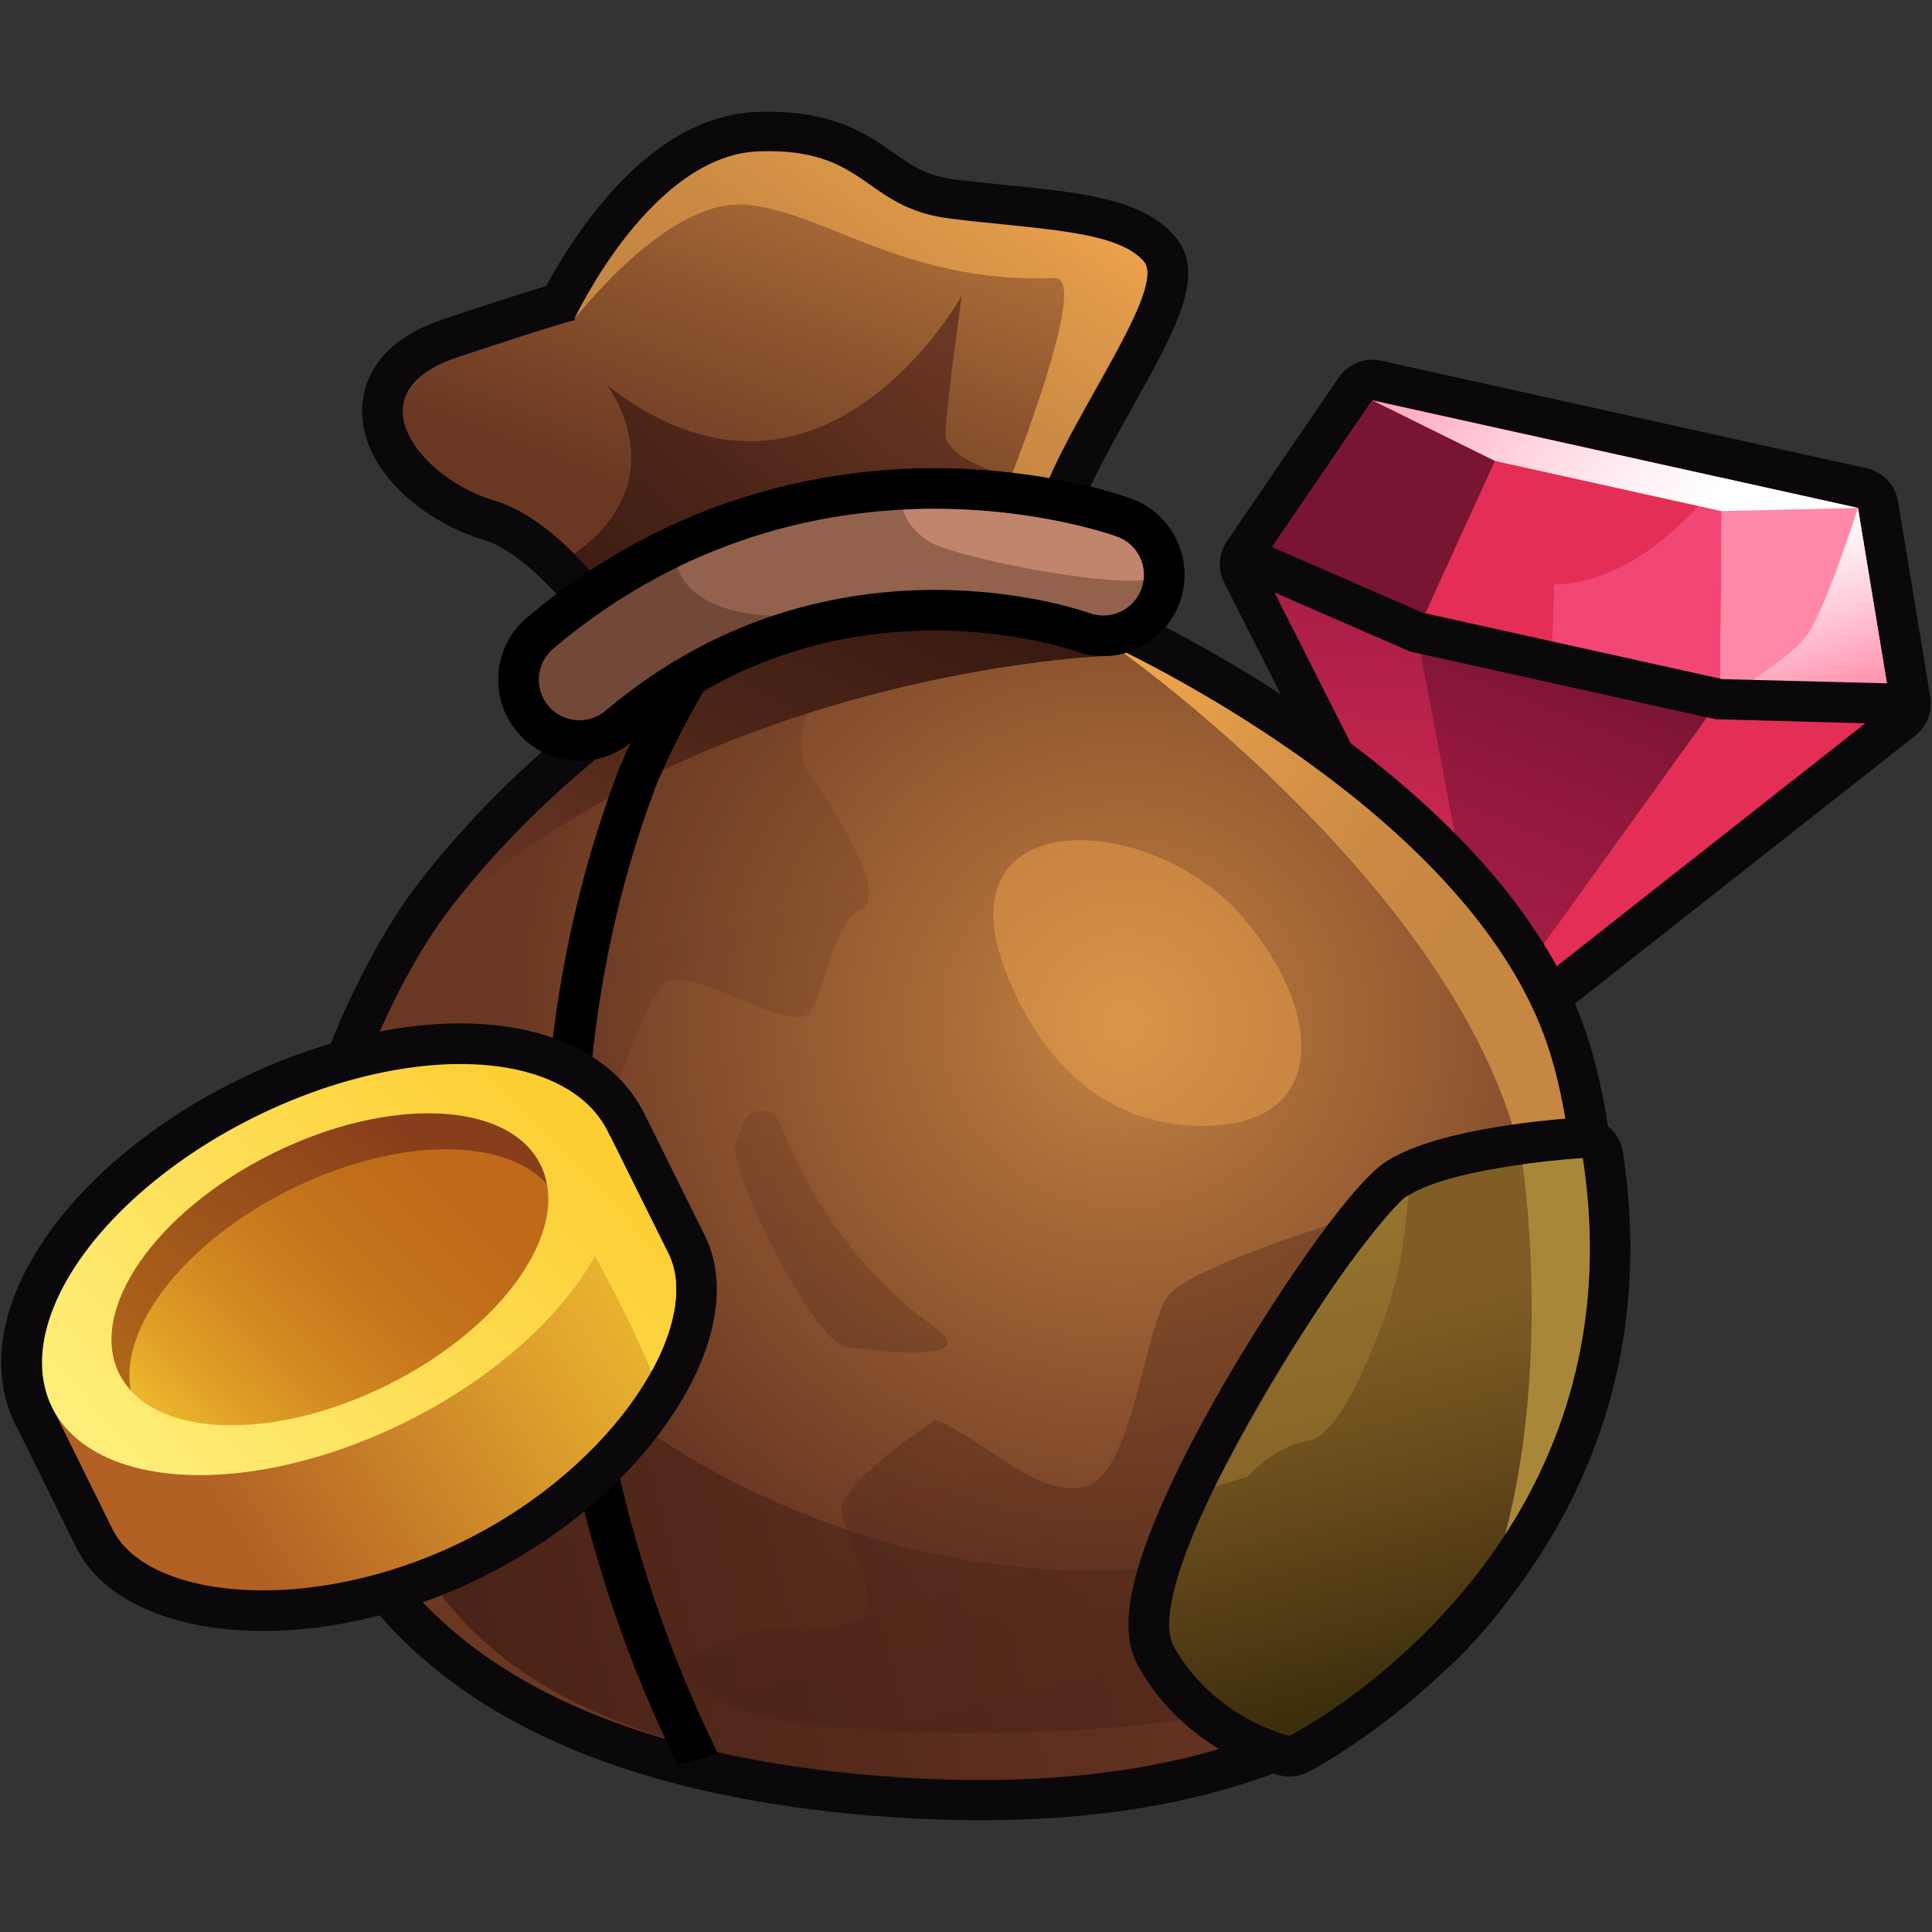
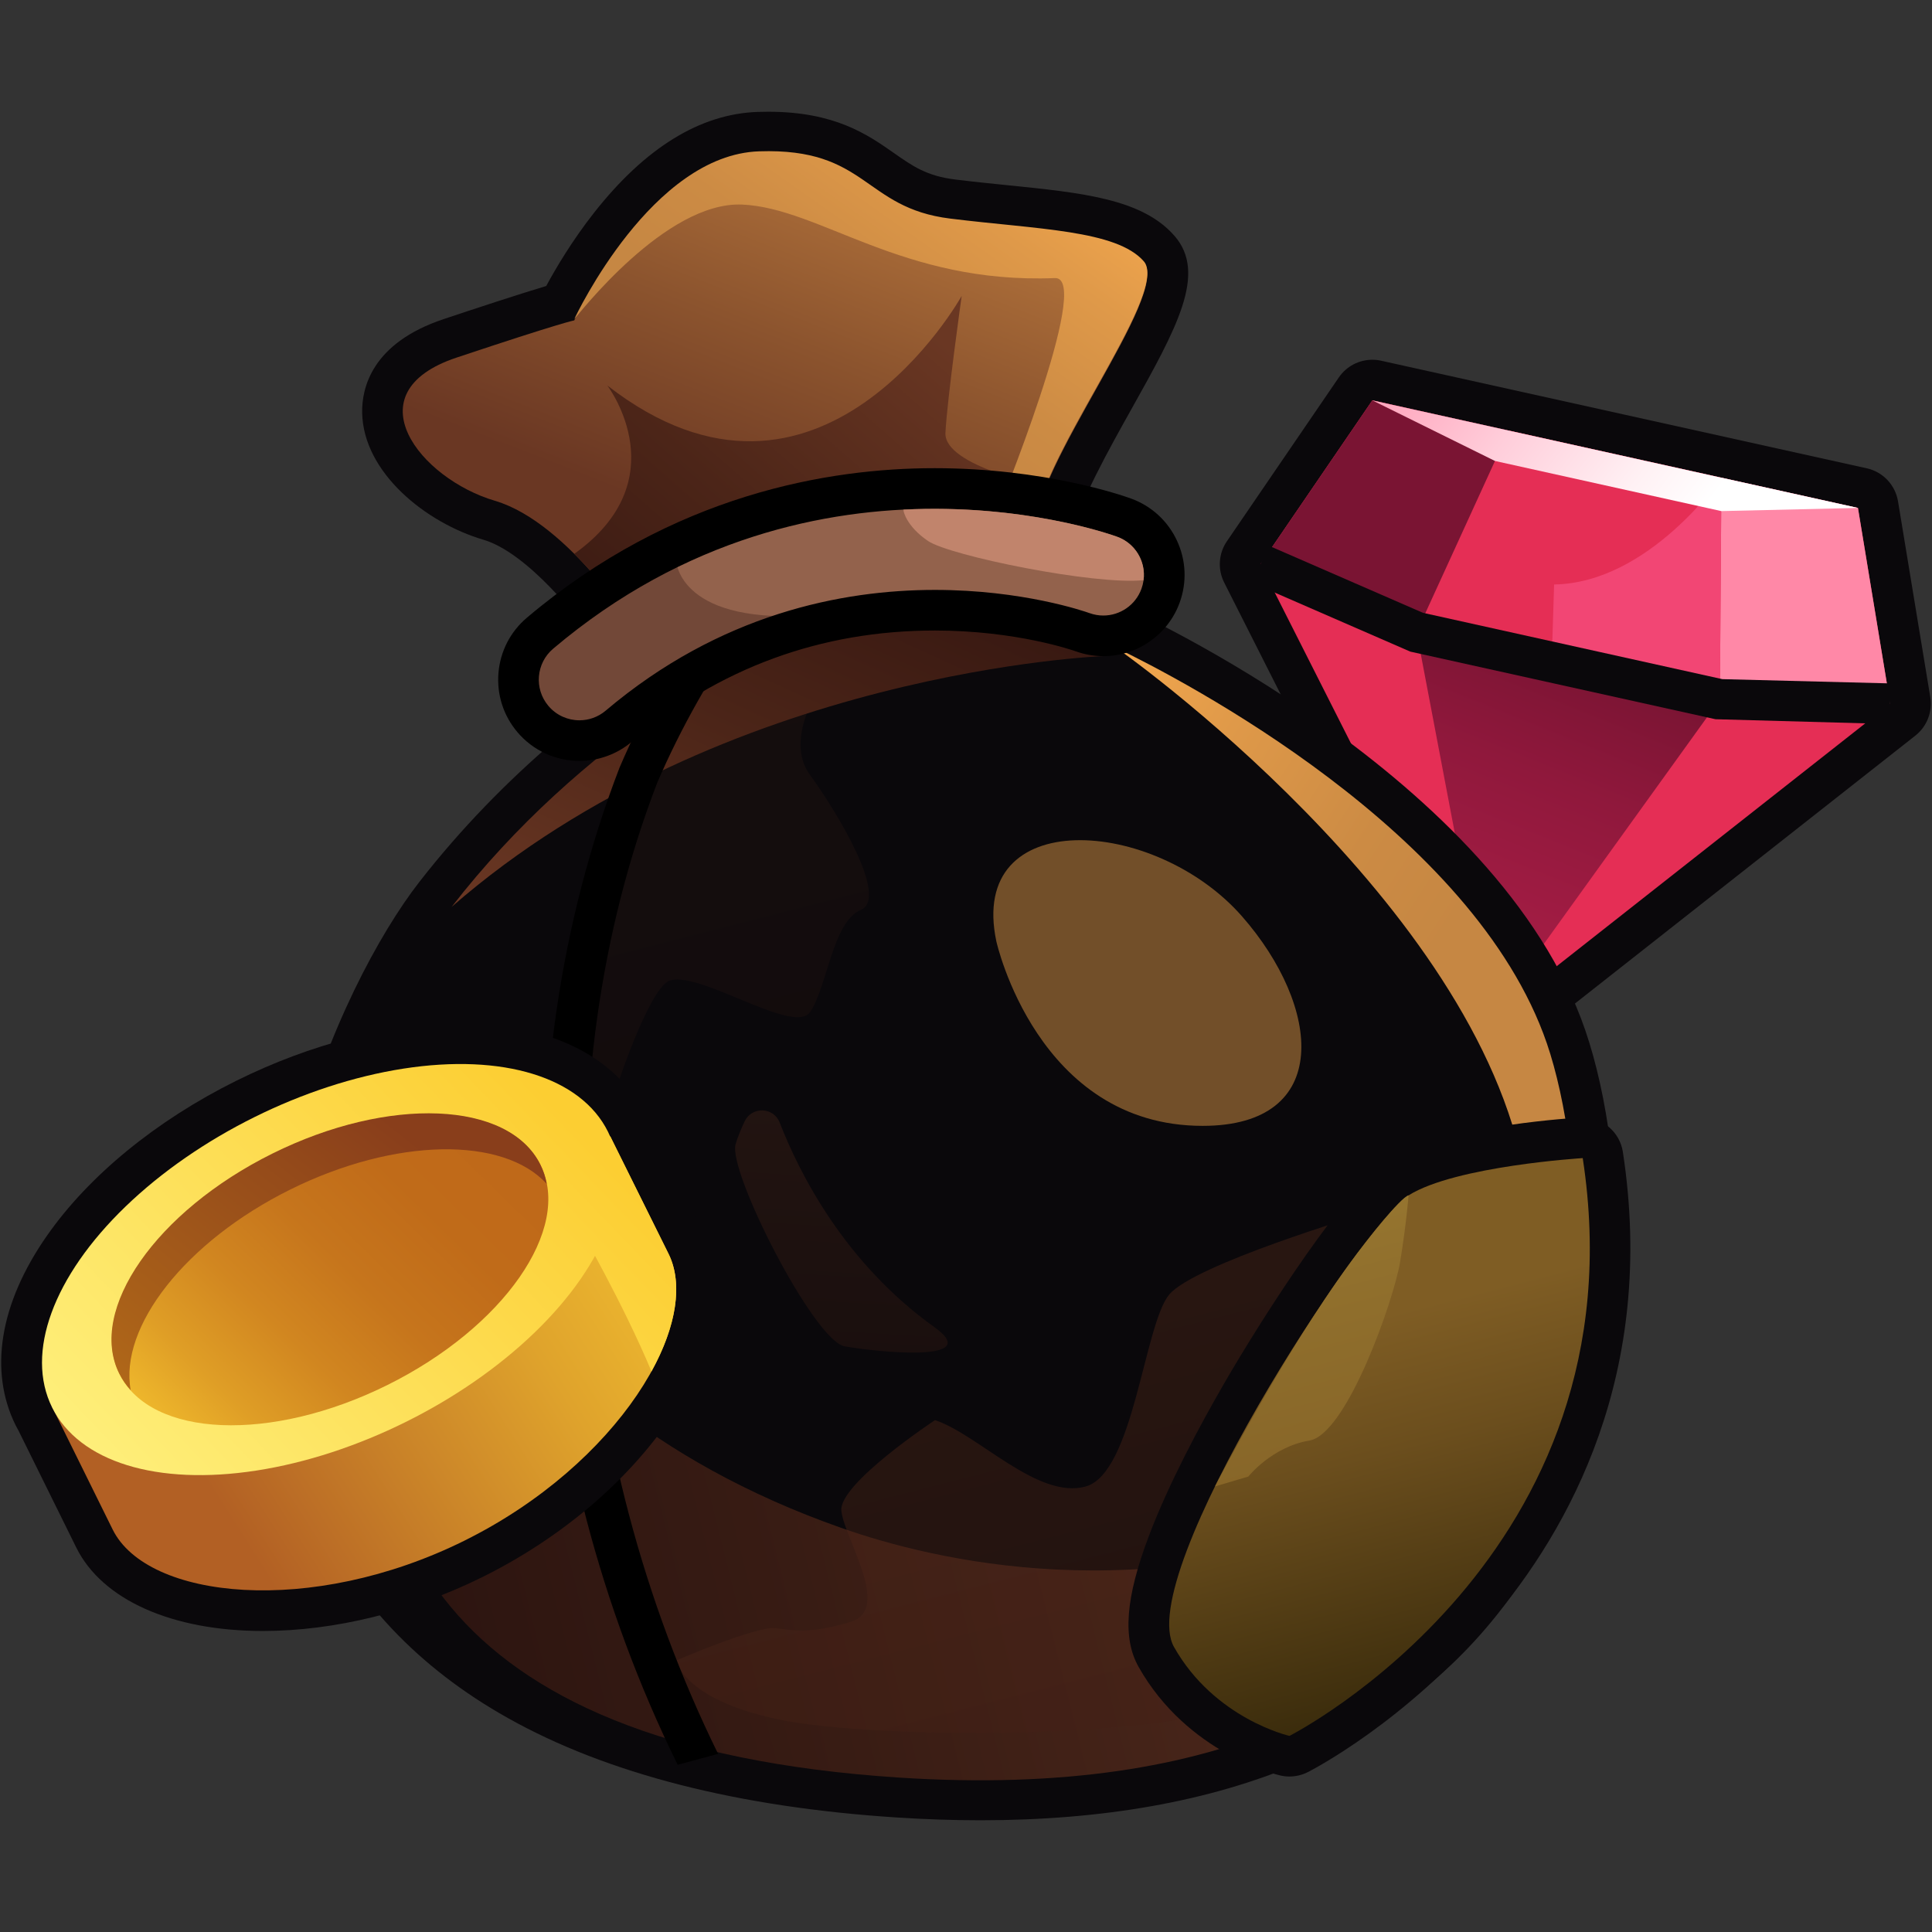
<svg xmlns="http://www.w3.org/2000/svg" xmlns:xlink="http://www.w3.org/1999/xlink" id="Layer_1" width="200" height="200" version="1.1" viewBox="0 0 200 200">
  <rect x="0" y="0" width="200" height="200" fill="#333333" stroke="none" />
  <defs>
    <linearGradient id="linear-gradient" x1="119.723" y1="-210.635" x2="97.646" y2="-161.533" gradientTransform="translate(-16.497 220.54) rotate(-2.874)" gradientUnits="userSpaceOnUse">
      <stop offset=".067" stop-color="#c68743" />
      <stop offset=".166" stop-color="#b97b3e" />
      <stop offset=".352" stop-color="#a66937" />
      <stop offset=".608" stop-color="#8c542e" />
      <stop offset="1" stop-color="#6a3723" />
    </linearGradient>
    <linearGradient id="linear-gradient1" x1="152.671" y1="1014.184" x2="159.034" y2="1058.962" gradientTransform="translate(214.249 -961.743) rotate(12.492)" gradientUnits="userSpaceOnUse">
      <stop offset="0" stop-color="#a81e46" />
      <stop offset="1" stop-color="#e52e55" />
    </linearGradient>
    <linearGradient id="linear-gradient2" x1="166.234" y1="1053.827" x2="172.446" y2="1016.339" gradientTransform="translate(214.249 -961.743) rotate(12.492)" gradientUnits="userSpaceOnUse">
      <stop offset="0" stop-color="#a81e46" />
      <stop offset=".276" stop-color="#a11c43" />
      <stop offset=".654" stop-color="#90183c" />
      <stop offset="1" stop-color="#7a1433" />
    </linearGradient>
    <linearGradient id="linear-gradient3" x1="189.287" y1="999.092" x2="198.871" y2="1016.846" gradientTransform="translate(214.249 -961.743) rotate(12.492)" gradientUnits="userSpaceOnUse">
      <stop offset="0" stop-color="#fff" />
      <stop offset=".17" stop-color="#fff1f4" />
      <stop offset=".49" stop-color="#ffcdda" />
      <stop offset=".921" stop-color="#ff93af" />
      <stop offset="1" stop-color="#ff88a7" />
    </linearGradient>
    <linearGradient id="linear-gradient4" x1="182.002" y1="999.661" x2="143.352" y2="981.396" xlink:href="#linear-gradient3" />
    <radialGradient id="radial-gradient" cx="116.506" cy="105.921" fx="116.506" fy="105.921" r="63.578" gradientUnits="userSpaceOnUse">
      <stop offset="0" stop-color="#c68743" />
      <stop offset=".109" stop-color="#b97b3e" />
      <stop offset=".315" stop-color="#a66937" />
      <stop offset="1" stop-color="#6a3723" />
    </radialGradient>
    <linearGradient id="linear-gradient5" x1="58.824" y1="9.601" x2="92.522" y2="141.155" gradientUnits="userSpaceOnUse">
      <stop offset="0" stop-color="#6a3723" />
      <stop offset=".547" stop-color="#4c2518" />
      <stop offset="1" stop-color="#391912" />
    </linearGradient>
    <linearGradient id="linear-gradient6" x1="145.255" y1="103.865" x2="108.345" y2="79.905" gradientUnits="userSpaceOnUse">
      <stop offset="0" stop-color="#c68743" />
      <stop offset=".286" stop-color="#cc8b44" />
      <stop offset=".691" stop-color="#df9949" />
      <stop offset="1" stop-color="#f2a74e" />
    </linearGradient>
    <linearGradient id="linear-gradient7" x1="132.817" y1="142.885" x2="38.608" y2="166.515" xlink:href="#linear-gradient5" />
    <linearGradient id="linear-gradient8" x1="89.406" y1="85.766" x2="121.574" y2="211.344" xlink:href="#linear-gradient5" />
    <linearGradient id="linear-gradient9" x1="70.287" y1="103.286" x2="90.97" y2="58.13" xlink:href="#linear-gradient5" />
    <linearGradient id="linear-gradient10" x1="95.664" y1="33.615" x2="63.611" y2="70.12" xlink:href="#linear-gradient5" />
    <linearGradient id="linear-gradient11" x1="84.853" y1="39.731" x2="104.495" y2="11.887" xlink:href="#linear-gradient6" />
    <linearGradient id="linear-gradient12" x1="152.296" y1="182.358" x2="140.467" y2="136.861" gradientUnits="userSpaceOnUse">
      <stop offset="0" stop-color="#2d2208" />
      <stop offset=".121" stop-color="#382a0b" />
      <stop offset=".71" stop-color="#6b4e1d" />
      <stop offset="1" stop-color="#7f5d24" />
    </linearGradient>
    <linearGradient id="linear-gradient13" x1="21.674" y1="155.251" x2="80.6" y2="117.909" gradientUnits="userSpaceOnUse">
      <stop offset=".01" stop-color="#b26024" />
      <stop offset=".132" stop-color="#bd7026" />
      <stop offset=".53" stop-color="#dfa32c" />
      <stop offset=".832" stop-color="#f4c230" />
      <stop offset="1" stop-color="#fcce32" />
    </linearGradient>
    <linearGradient id="linear-gradient14" x1="68.607" y1="125.919" x2="24.034" y2="168.873" gradientUnits="userSpaceOnUse">
      <stop offset="0" stop-color="#fcce32" />
      <stop offset="1" stop-color="#fef07d" />
    </linearGradient>
    <linearGradient id="linear-gradient15" x1="54.774" y1="111.565" x2="10.202" y2="154.519" gradientTransform="translate(61.966 -1.492) rotate(26.386)" xlink:href="#linear-gradient14" />
    <linearGradient id="linear-gradient16" x1="51.075" y1="114.147" x2="13.851" y2="152.177" gradientTransform="translate(61.965 -1.492) rotate(26.386)" gradientUnits="userSpaceOnUse">
      <stop offset="0" stop-color="#bf6819" />
      <stop offset=".237" stop-color="#c06b19" />
      <stop offset=".428" stop-color="#c6751c" />
      <stop offset=".602" stop-color="#d18620" />
      <stop offset=".768" stop-color="#df9e26" />
      <stop offset=".925" stop-color="#f1bc2d" />
      <stop offset="1" stop-color="#fcce32" />
    </linearGradient>
    <linearGradient id="linear-gradient17" x1="42.847" y1="117.291" x2="6.423" y2="163.429" gradientUnits="userSpaceOnUse">
      <stop offset=".01" stop-color="#893e1b" />
      <stop offset=".2" stop-color="#954b1a" />
      <stop offset=".713" stop-color="#b26a19" />
      <stop offset="1" stop-color="#be7619" />
    </linearGradient>
    <linearGradient id="linear-gradient18" x1="126.099" y1="100.963" x2="142.935" y2="166.689" gradientUnits="userSpaceOnUse">
      <stop offset="0" stop-color="#a88838" />
      <stop offset=".494" stop-color="#91702d" />
      <stop offset="1" stop-color="#7f5d24" />
    </linearGradient>
    <linearGradient id="linear-gradient19" x1="88.262" y1="110.059" x2="85.48" y2="155.093" xlink:href="#linear-gradient5" />
  </defs>
  <path d="M121.574,24.408c-3.338-3.823-9.518-4.449-17.342-5.242-1.737-.176-3.533-.358-5.349-.583-2.951-.365-4.374-1.361-6.343-2.741-2.719-1.905-6.103-4.275-13.01-4.275h-.002c-.351,0-.714.006-1.086.018-5.952.198-11.652,3.707-16.942,10.431-2.295,2.918-3.993,5.806-4.956,7.591-2.846.849-7.555,2.403-10.623,3.428-7.441,2.485-8.476,7.138-8.43,9.691.11,6.17,6.552,11.38,12.557,13.149,4.42,1.302,9.943,7.946,12.492,11.967,1.459,2.885,4.843,4.347,10.067,4.347,10.637,0,31.134-6.186,36.742-12.276,1.887-2.049,2.159-3.989,2.054-5.257-.091-1.921,3.638-8.581,5.64-12.159,4.782-8.542,7.941-14.186,4.533-18.09Z" fill="#0a080b" />
  <path d="M66.228,65.81s-7.256-11.689-14.993-13.969c-7.737-2.279-14.853-11.188-3.983-14.818,10.87-3.63,12.193-3.858,12.193-3.858,0,0,7.912-17.005,19.136-17.378,11.224-.373,10.775,5.854,19.787,6.968,9.012,1.114,17.209,1.176,20.04,4.418,2.831,3.242-11.722,21.439-11.195,27.829.527,6.39-37.967,17.756-40.984,10.808Z" fill="url(#linear-gradient)" />
  <g>
    <path d="M199.822,72.165l-3.339-20.266c-.28-1.695-1.562-3.05-3.239-3.421l-25.135-5.568-25.135-5.569c-.303-.067-.608-.1-.91-.1-1.369,0-2.677.671-3.471,1.833l-11.586,16.959c-.864,1.265-.972,2.901-.281,4.268l23.775,47.044c.569,1.125,1.612,1.936,2.843,2.209.301.067.606.1.909.1.935,0,1.852-.312,2.6-.901l41.421-32.6c1.204-.948,1.798-2.476,1.548-3.988Z" fill="#0a080b" />
    <g>
      <g>
        <polygon points="195.673 72.848 192.334 52.582 167.198 47.014 142.063 41.445 130.477 58.405 154.252 105.449 195.673 72.848" fill="#e52e55" />
-         <polygon points="130.477 58.405 148.085 62.306 154.252 105.449 130.477 58.405" fill="url(#linear-gradient1)" />
        <polygon points="146.648 65.447 178.041 72.401 178.201 49.451 156.196 44.577 146.648 65.447" fill="#e52e55" />
        <polygon points="154.252 105.449 146.648 65.447 178.041 72.401 154.252 105.449" fill="url(#linear-gradient2)" />
        <polygon points="195.673 72.848 178.041 72.401 178.201 49.451 192.334 52.582 195.673 72.848" fill="#ff88a7" />
        <polygon points="142.063 41.445 130.477 58.405 146.648 65.447 156.196 44.577 142.063 41.445" fill="#7a1433" />
        <path d="M178.201,49.451s-7.461,10.893-17.32,11.055l-.252,8.038,17.412,3.857.16-22.95Z" fill="#f24674" />
-         <path d="M192.334,52.582s-3.499,10.949-5.372,13.294c-2.441,3.056-8.921,6.525-8.921,6.525l17.632.447-3.339-20.266Z" fill="url(#linear-gradient3)" />
      </g>
      <polygon points="142.063 41.445 192.334 52.582 178.183 52.907 154.759 47.718 142.063 41.445" fill="url(#linear-gradient4)" />
    </g>
    <polygon points="195.62 74.95 177.586 74.454 145.995 67.456 129.638 60.332 131.317 56.477 147.301 63.438 178.297 70.305 195.726 70.747 195.62 74.95" fill="#0a080b" />
  </g>
  <path d="M164.112,106.664c-9.016-26.305-46.669-43.39-48.267-44.104-.392-.175-.808-.289-1.234-.338l-27.282-3.143c-.16-.018-.321-.028-.481-.028-.508,0-1.014.092-1.492.274-.988.375-24.393,9.439-41.946,31.973-8.316,10.676-21.899,40.711-10.806,65.408,3.961,8.818,10.682,15.933,19.976,21.148,10.273,5.764,23.819,9.227,40.261,10.292,2.949.191,5.858.288,8.644.288,25.46,0,43.985-7.862,55.061-23.366,13.676-19.145,12.017-45.416,7.566-58.403Z" fill="#0a080b" />
-   <path d="M86.848,63.255s-23.09,8.762-40.121,30.626c-13.876,17.813-37.716,84.62,46.386,90.069,76.626,4.964,73.272-57.687,67.022-75.922-8.527-24.878-46.005-41.629-46.005-41.629l-27.282-3.143Z" fill="url(#radial-gradient)" />
  <path d="M85.088,70.816s-4.005,5.618-1.247,9.392c2.758,3.774,8.214,12.75,5.27,13.982s-3.496,8.093-5.27,10.599-12.567-5.107-14.941-3.027c-2.374,2.079-5.612,12.44-5.612,12.44,0,0-4.284-1.852-3.399-8.753.885-6.9,8.58-40.676,17.645-44.778,9.066-4.101,20.337,6.558,20.337,6.558,0,0,2.327-.73-12.783,3.587Z" fill="url(#linear-gradient5)" opacity=".16" />
  <path d="M162.853,134.015c-1.031-3.315-4.39-3.804-4.478-7.099-.755-28.168-37.159-55.882-42.839-59.862,6.887,3.33,37.059,18.979,44.602,40.977,1.909,5.575,3.548,15.304,2.716,25.984Z" fill="url(#linear-gradient6)" />
  <path d="M154.532,160.582c-9.258,14.581-27.506,25.631-61.42,23.436-49.028-3.179-56.852-27.207-53.966-50.225.692-5.518,7.829-7.306,10.923-2.685,6.039,9.022,17.102,20.05,37.029,27.063,9.507,3.346,31.321,8.657,55.805-1.542,14.101-5.874-1.176,13.452,11.629,3.953Z" fill="url(#linear-gradient7)" opacity=".7" />
  <path d="M141.101,125.695s-17.47,5.2-20.067,8.32-3.676,18.474-8.641,19.863c-4.964,1.389-11.151-5.409-15.602-6.867,0,0-9.952,6.566-9.694,9.372.258,2.806,5.276,10.216.959,11.511-4.317,1.295-5.88.863-7.824.648s-10.229,3.346-10.229,3.346c0,0,.611,3.982,10.539,6.098,9.928,2.116,43.776,2.428,52.41-3.184,8.634-5.612,8.148-49.105,8.148-49.105Z" fill="url(#linear-gradient8)" opacity=".41" />
  <path d="M114.33,67.916s-39.442,1.42-67.575,25.963c13.343-17.234,31.011-26.844,40.093-30.623,2.508-1.044,9.933-1.902,12.477-.95l15.005,5.611Z" fill="url(#linear-gradient9)" />
  <path d="M108.232,50.353s-25.295,9.755-32.568,10.57c-2.901.328-7.804,1.051-11.95,1.32-1.135-1.488-2.598-3.246-4.263-4.911,10.637-7.593,3.675-17.079,3.422-17.424,22.007,17.112,36.681-9.275,36.681-9.275,0,0-1.505,10.696-1.682,14.169s10.36,5.55,10.36,5.55Z" fill="url(#linear-gradient10)" />
  <path d="M70.149,182.689c-16.061-32.671-18.31-71.26-6.017-103.221,2.55-5.953,5.935-11.955,9.82-17.429l3.429,2.434c-3.716,5.235-6.951,10.968-9.355,16.578-11.85,30.816-9.241,68.869,6.312,100.509l-4.189,1.13Z" />
  <path d="M108.232,50.353c-4.574,1.463-5.177,3.093-5.177,3.093,0,0,10.199-24.822,6.152-24.66-15.86.634-24.288-7.247-32.377-7.609-7.947-.345-17.008,11.483-17.379,11.853.244-.521,8.081-17.003,19.131-17.365,11.218-.378,10.772,5.853,19.787,6.963,9.006,1.118,17.205,1.177,20.039,4.423,2.312,2.649-6.979,15.279-10.175,23.302Z" fill="url(#linear-gradient11)" />
  <g>
    <path d="M59.983,76.667c-1.861,0-3.617-.814-4.817-2.234-1.087-1.285-1.61-2.918-1.47-4.596.14-1.679.925-3.203,2.211-4.292,14.626-12.379,30.27-14.977,40.819-14.977,11.03,0,18.792,2.709,19.641,3.018,1.582.575,2.846,1.732,3.559,3.259.714,1.526.789,3.239.214,4.822-.901,2.485-3.283,4.155-5.926,4.155-.73,0-1.451-.126-2.142-.376-.254-.09-6.483-2.277-15.291-2.277-8.458,0-21.002,2.083-32.727,12.005-1.137.962-2.583,1.493-4.072,1.493Z" fill="#93624c" />
    <path d="M70.003,58.081s.284,6.85,14.803,5.537c0,0-18.994,11.923-21.909,12.486s-7.045.004-7.732-1.671-2.579-6.28.742-8.888,14.096-7.465,14.096-7.465Z" fill="#724838" />
    <path d="M96.726,52.671c10.72,0,18.297,2.664,18.922,2.891,2.183.792,3.309,3.204,2.516,5.387-.62,1.709-2.232,2.771-3.95,2.771-.474,0-.956-.081-1.428-.251-.537-.192-6.934-2.402-16.004-2.402-9.621,0-22.249,2.486-34.086,12.503-.789.668-1.754.995-2.713.995-1.194,0-2.381-.506-3.212-1.489-1.5-1.772-1.279-4.425.494-5.925,13.685-11.582,28.282-14.48,39.461-14.48M96.726,48.466c-10.899,0-27.064,2.685-42.177,15.475-1.714,1.45-2.762,3.482-2.948,5.721-.186,2.239.51,4.416,1.962,6.13,1.598,1.891,3.939,2.977,6.421,2.977,1.986,0,3.915-.707,5.431-1.992,9.022-7.635,19.576-11.506,31.368-11.506,8.449,0,14.344,2.069,14.591,2.157.906.327,1.866.496,2.841.496,3.525,0,6.701-2.227,7.903-5.541.767-2.109.666-4.393-.285-6.428-.951-2.035-2.637-3.578-4.749-4.345-.881-.321-8.966-3.144-20.357-3.144h0Z" />
  </g>
  <path d="M167.999,119.249c-.317-2.062-2.092-3.567-4.153-3.567-.087,0-.174.003-.261.008-2.378.146-14.517,1.049-20.003,4.49-4.07,2.553-12.556,15.577-16.948,23.187-2.367,4.1-5.623,10.139-7.698,15.624-2.422,6.404-2.75,10.591-1.063,13.575,5.067,8.964,14.291,11.146,14.681,11.234.307.07.619.104.93.104.657,0,1.309-.154,1.902-.455.405-.205,10.02-5.15,18.844-15.471,8.217-9.612,17.276-25.868,13.769-48.729Z" fill="#0a080b" />
  <path d="M163.843,119.887s-13.17.809-18.027,3.855-28.492,39.308-24.283,46.755c4.209,7.447,11.951,9.203,11.951,9.203,0,0,36.681-18.606,30.359-59.813Z" fill="url(#linear-gradient12)" />
  <g>
    <path d="M72.974,127.925l-6.019-12.133c-.036-.073-.074-.144-.114-.214-.044-.098-.09-.196-.138-.293-2.946-5.938-9.89-9.343-19.053-9.343-7.234,0-15.467,2.108-23.182,5.935-8.307,4.121-15.28,9.831-19.632,16.078-4.873,6.994-6.012,13.959-3.208,19.612.09.18.186.353.285.525l.005.009.538,1.09c1.51,3.058,4.671,9.461,5.443,11.018,2.681,5.404,9.903,8.63,19.319,8.63,7.396,0,15.47-1.985,22.735-5.589,8.074-4.006,14.992-9.864,19.48-16.497,4.723-6.98,6.014-13.843,3.541-18.828Z" fill="#0a080b" />
    <path d="M48.084,159.484c15.89-7.883,24.713-22.452,21.123-29.69-1.319-2.658-6.019-12.133-6.019-12.133-6.91-1.007-18.052,10.627-28.105,15.615-11.359,5.635-27.15,5.739-29.667,12.413,0,0,5.226,10.588,6.25,12.652,3.59,7.237,20.529,9.026,36.419,1.144Z" fill="url(#linear-gradient13)" />
    <path d="M67.441,141.97c-2.926-7.03-7.518-14.977-7.518-14.977-.202-5.373.479-8.258,1.8-9.359.504-.05.992-.042,1.463.025,0,0,4.701,9.477,6.021,12.134,1.53,3.086.807,7.509-1.766,12.176Z" fill="url(#linear-gradient14)" />
    <ellipse cx="34.165" cy="131.426" rx="32.117" ry="17.616" transform="translate(-54.848 28.875) rotate(-26.386)" fill="url(#linear-gradient15)" />
    <ellipse cx="34.164" cy="131.424" rx="24.334" ry="13.348" transform="translate(-54.847 28.874) rotate(-26.386)" fill="url(#linear-gradient16)" />
    <path d="M28.206,119.414c12.041-5.974,24.455-5.458,27.728,1.141.315.635.53,1.298.656,1.995-4.476-4.912-15.653-4.81-26.536.588-10.883,5.399-17.727,14.237-16.523,20.773-.479-.521-.877-1.094-1.192-1.729-3.274-6.599,3.826-16.795,15.867-22.768Z" fill="url(#linear-gradient17)" />
  </g>
  <path d="M103.142,97.449s4.228,19.1,21.358,19.099c13.518,0,12.278-12.353,4.056-21.708-9.038-10.284-28.408-11.54-25.414,2.609Z" fill="#f2a74e" opacity=".45" />
-   <path d="M155.813,158.855c4.852-18.508,1.8-38.32,1.8-38.32,3.465-.479,6.231-.648,6.231-.648,2.54,16.549-1.858,29.457-8.031,38.968Z" fill="#a88838" />
  <path d="M118.381,60.057c-5.01.542-20.039-2.514-22.31-4.053-2.262-1.539-2.531-3.095-2.531-3.095-.009-.05-.009-.101-.009-.151,12.378-.622,21.426,2.556,22.116,2.809,1.892.681,2.985,2.582,2.733,4.49Z" fill="#c1846c" />
  <path d="M145.816,123.742s-.237,3.046-.884,6.931-5.504,17.807-9.389,18.455-6.314,3.723-6.314,3.723l-3.457,1.026s8.142-15.737,15.432-25.056c0,0,3.824-4.942,4.613-5.08Z" fill="url(#linear-gradient18)" />
  <path d="M77.078,116.093c.745-1.577,3.001-1.513,3.634.113,2.059,5.293,6.742,14.547,16.023,21.186,5.255,3.759-6.129,2.551-9.298,1.98-3.169-.57-12.108-18.137-11.288-20.922.222-.754.558-1.569.93-2.356Z" fill="url(#linear-gradient19)" opacity=".27" />
</svg>